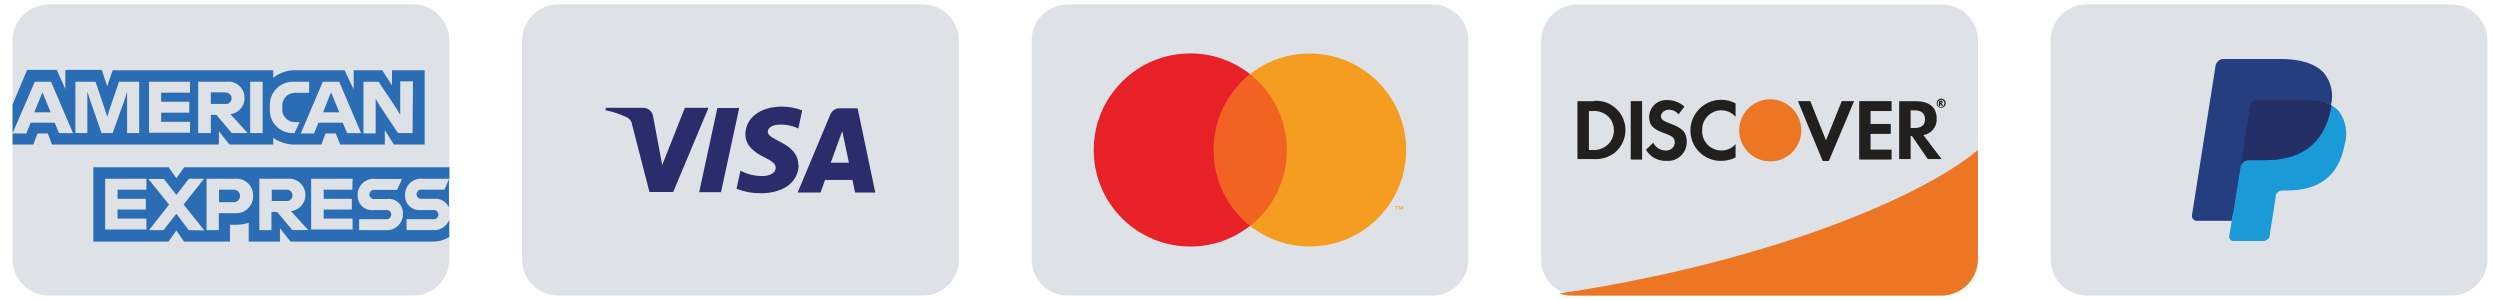
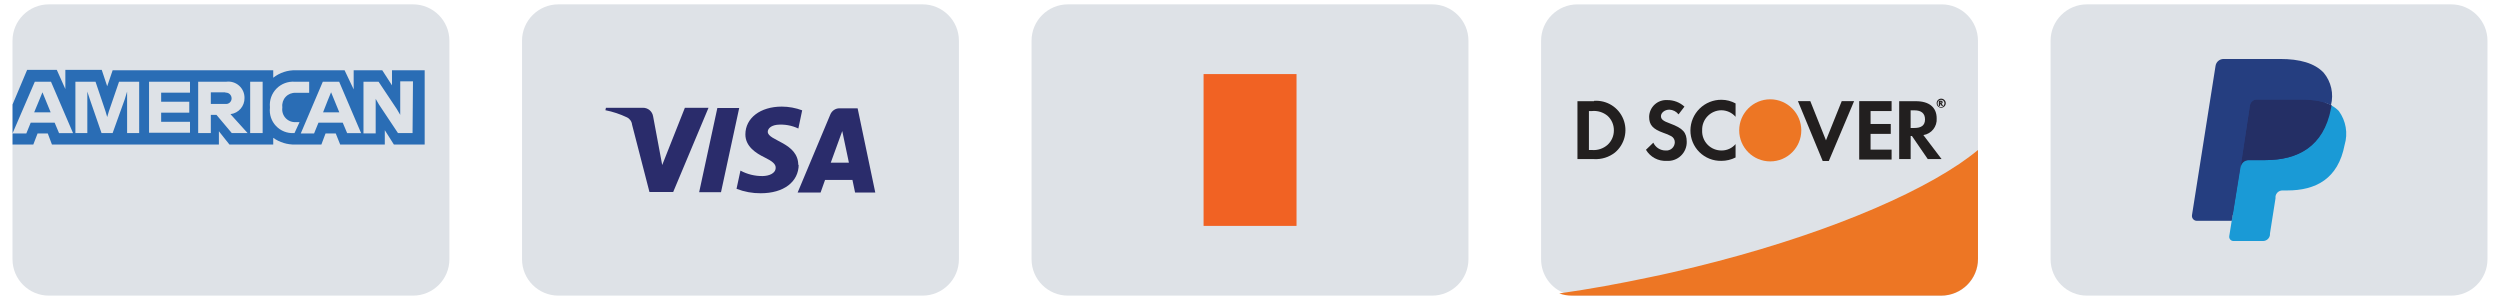
<svg xmlns="http://www.w3.org/2000/svg" version="1.1" id="Layer_1" x="0px" y="0px" viewBox="0 0 100 12" style="enable-background:new 0 0 100 12;" xml:space="preserve">
  <style type="text/css">
	.st0{fill:#DEE2E7;}
	.st1{opacity:0;}
	.st2{fill:#FFFFFF;}
	.st3{fill:#F16223;}
	.st4{fill:#E82128;}
	.st5{fill:#F49D20;}
	.st6{fill:#ED7624;}
	.st7{fill:#221F1F;}
	.st8{fill:#253E80;}
	.st9{fill:#1A9AD6;}
	.st10{fill:#242F65;}
	.st11{fill:#2A6DB5;}
	.st12{fill:#2A2C6B;}
</style>
  <g>
    <g id="mastercard-light-large_1_" transform="translate(208, 316)">
      <path class="st0" d="M-165.282-315.826h14.564c0.804,0,1.456,0.652,1.456,1.456v8.739c0,0.804-0.652,1.456-1.456,1.456h-14.564    c-0.804,0-1.456-0.652-1.456-1.456v-8.739C-166.739-315.174-166.086-315.826-165.282-315.826z" />
      <g transform="translate(4, 3)">
        <g class="st1">
          <rect x="-169.045" y="-317.661" class="st2" width="14.095" height="9.321" />
        </g>
        <rect x="-163.857" y="-316.037" class="st3" width="3.718" height="6.073" />
-         <path class="st4" d="M-163.456-313c-0.006-1.182,0.531-2.301,1.456-3.037c-1.584-1.245-3.859-1.065-5.226,0.415     c-1.367,1.48-1.367,3.762,0,5.242c1.367,1.48,3.642,1.661,5.226,0.415C-162.926-310.699-163.463-311.818-163.456-313z" />
-         <path class="st5" d="M-156.123-310.608v-0.124h0.055v-0.025h-0.127v0.025h0.051v0.124H-156.123z M-155.876-310.608v-0.149h-0.036     l-0.044,0.106l-0.047-0.106h-0.036v0.149h0.025v-0.113l0.044,0.098h0.029l0.04-0.098v0.113H-155.876z" />
-         <path class="st5" d="M-155.752-313c-0.001,1.478-0.845,2.826-2.174,3.472s-2.911,0.477-4.074-0.435     c1.675-1.319,1.965-3.745,0.648-5.422c-0.189-0.243-0.406-0.462-0.648-0.652c1.163-0.912,2.744-1.081,4.074-0.435     S-155.753-314.478-155.752-313L-155.752-313z" />
      </g>
    </g>
    <g id="discover-light-large" transform="translate(544, 316)">
      <path class="st0" d="M-464.881-314.369v8.739c0,0.804-0.652,1.456-1.456,1.456h-14.564c-0.169,0.001-0.337-0.028-0.495-0.087    c-0.577-0.208-0.961-0.756-0.961-1.369v-8.739c0-0.804,0.652-1.456,1.456-1.456h14.564    C-465.533-315.826-464.881-315.174-464.881-314.369z" />
      <g transform="translate(2, 10)">
        <path class="st6" d="M-466.881-320v4.356c0,0.811-0.661,1.469-1.477,1.469h-14.77c-0.171,0.001-0.342-0.029-0.502-0.088     c1.241-0.176,2.437-0.397,3.611-0.646c0.31-0.059,0.613-0.132,0.916-0.198c4.881-1.109,9.106-2.74,11.483-4.342     C-467.353-319.633-467.102-319.816-466.881-320z" />
        <path class="st7" d="M-482.239-321.952h-0.663v2.316h0.663c0.302,0.017,0.6-0.076,0.837-0.262     c0.39-0.327,0.525-0.867,0.334-1.339s-0.664-0.766-1.171-0.729V-321.952z M-481.7-320.204c-0.172,0.15-0.398,0.224-0.626,0.204     h-0.117v-1.558h0.117c0.226-0.023,0.451,0.045,0.626,0.189c0.165,0.148,0.258,0.361,0.255,0.583     C-481.443-320.565-481.536-320.353-481.7-320.204L-481.7-320.204z" />
-         <rect x="-480.771" y="-321.955" class="st7" width="0.455" height="2.338" />
        <path class="st7" d="M-479.198-321.06c-0.273-0.098-0.364-0.168-0.364-0.295c0-0.127,0.142-0.259,0.339-0.259     c0.143,0.006,0.277,0.075,0.364,0.189l0.237-0.31c-0.187-0.171-0.431-0.264-0.685-0.262c-0.186-0.012-0.37,0.053-0.507,0.179     c-0.138,0.127-0.217,0.304-0.221,0.491c0,0.324,0.146,0.488,0.572,0.641c0.109,0.035,0.216,0.08,0.317,0.135     c0.086,0.05,0.139,0.141,0.138,0.24c-0.001,0.094-0.04,0.182-0.109,0.245s-0.161,0.094-0.255,0.086     c-0.212,0.002-0.406-0.12-0.495-0.313l-0.295,0.284c0.172,0.291,0.492,0.463,0.83,0.444c0.21,0.014,0.417-0.06,0.569-0.206     s0.237-0.348,0.232-0.559C-478.532-320.699-478.681-320.87-479.198-321.06z" />
        <path class="st7" d="M-478.383-320.786c-0.003,0.327,0.127,0.641,0.359,0.871c0.233,0.23,0.548,0.356,0.875,0.349     c0.199,0.001,0.395-0.045,0.572-0.135v-0.535c-0.138,0.161-0.338,0.254-0.55,0.255c-0.214,0.005-0.421-0.079-0.57-0.232     c-0.149-0.153-0.228-0.362-0.217-0.576c-0.007-0.208,0.07-0.41,0.214-0.561s0.342-0.237,0.551-0.24     c0.219,0.001,0.428,0.096,0.572,0.262v-0.535c-0.172-0.095-0.365-0.145-0.561-0.146c-0.328-0.004-0.643,0.123-0.877,0.353     S-478.381-321.114-478.383-320.786L-478.383-320.786z" />
        <polygon class="st7" points="-472.961,-320.386 -473.588,-321.955 -474.083,-321.955 -473.092,-319.559 -472.848,-319.559      -471.836,-321.955 -472.331,-321.955    " />
        <polygon class="st7" points="-471.632,-319.618 -470.336,-319.618 -470.336,-320.015 -471.177,-320.015 -471.177,-320.645      -470.369,-320.645 -470.369,-321.041 -471.177,-321.041 -471.177,-321.558 -470.336,-321.558 -470.336,-321.955      -471.632,-321.955    " />
        <path class="st7" d="M-469.065-320.597c0.325-0.05,0.556-0.342,0.532-0.67c0-0.437-0.299-0.685-0.83-0.685h-0.67v2.316h0.459     v-0.925h0.051l0.634,0.925h0.553L-469.065-320.597z M-469.429-320.881h-0.146v-0.706h0.146c0.277,0,0.43,0.116,0.43,0.364     C-469-320.976-469.16-320.881-469.429-320.881z" />
        <path class="st6" d="M-473.948-320.786c0,0.686-0.556,1.242-1.242,1.242c-0.686,0-1.242-0.556-1.242-1.242     c0-0.686,0.556-1.242,1.242-1.242C-474.505-322.026-473.95-321.471-473.948-320.786L-473.948-320.786z" />
        <path class="st7" d="M-468.337-321.857c0.025-0.005,0.043-0.026,0.044-0.051c0-0.044-0.029-0.066-0.08-0.066h-0.073v0.211h0.051     v-0.087l0.066,0.087h0.058L-468.337-321.857z M-468.381-321.886L-468.381-321.886v-0.044l0,0c0.022,0,0.036,0,0.036,0.022     s0.007,0.022-0.029,0.022H-468.381z" />
        <path class="st7" d="M-468.359-322.054c-0.098,0.004-0.175,0.084-0.175,0.182c0,0.101,0.082,0.182,0.182,0.182     c0.101,0,0.182-0.082,0.182-0.182c0-0.05-0.02-0.097-0.056-0.131C-468.261-322.037-468.309-322.056-468.359-322.054z      M-468.264-321.762c-0.023,0.029-0.058,0.045-0.095,0.044c-0.039-0.001-0.076-0.018-0.102-0.047     c-0.026-0.029-0.039-0.067-0.036-0.106c0-0.076,0.062-0.138,0.138-0.138s0.138,0.062,0.138,0.138     C-468.222-321.831-468.237-321.792-468.264-321.762L-468.264-321.762z" />
      </g>
    </g>
    <g id="paypal-light-large_1_" transform="translate(992, 316)">
      <path class="st0" d="M-908.521-315.826h14.564c0.804,0,1.456,0.652,1.456,1.456v8.739c0,0.804-0.652,1.456-1.456,1.456h-14.564    c-0.804,0-1.456-0.652-1.456-1.456v-8.739C-909.977-315.174-909.325-315.826-908.521-315.826z" />
      <g transform="translate(15, 6)">
        <path class="st8" d="M-917.571-312.607l0.127-0.801h-0.284h-1.34l0.932-5.92c0.002-0.018,0.012-0.035,0.025-0.047     c0.015-0.011,0.033-0.018,0.051-0.018h2.261c0.754,0,1.271,0.157,1.544,0.466c0.121,0.13,0.205,0.289,0.244,0.462     c0.042,0.21,0.042,0.427,0,0.637v0.182l0.127,0.073c0.097,0.048,0.185,0.114,0.258,0.193c0.111,0.134,0.183,0.297,0.208,0.47     c0.027,0.226,0.017,0.455-0.029,0.677c-0.048,0.27-0.143,0.53-0.28,0.768c-0.111,0.191-0.261,0.356-0.441,0.484     c-0.181,0.123-0.381,0.213-0.594,0.266c-0.238,0.06-0.483,0.089-0.728,0.087h-0.178c-0.125,0-0.246,0.044-0.342,0.124     c-0.097,0.081-0.16,0.195-0.178,0.32v0.073l-0.222,1.413v0.055c0.003,0.01,0.003,0.02,0,0.029h-0.022L-917.571-312.607z" />
        <path class="st9" d="M-913.763-317.791l-0.022,0.135c-0.299,1.529-1.322,2.061-2.625,2.061h-0.663     c-0.159,0-0.295,0.116-0.32,0.273l-0.339,2.155l-0.098,0.612c-0.007,0.049,0.007,0.099,0.039,0.136s0.079,0.06,0.129,0.06h1.18     c0.14,0,0.259-0.102,0.28-0.24v-0.058l0.222-1.409v-0.076c0.02-0.138,0.138-0.24,0.277-0.24h0.193     c1.14,0,2.035-0.462,2.294-1.821c0.14-0.464,0.054-0.967-0.233-1.358C-913.54-317.655-913.646-317.733-913.763-317.791     L-913.763-317.791z" />
        <path class="st10" d="M-914.076-317.915l-0.138-0.036l-0.153-0.029c-0.193-0.029-0.388-0.042-0.583-0.04h-1.777     c-0.042-0.001-0.083,0.008-0.12,0.025c-0.084,0.04-0.143,0.119-0.157,0.211l-0.364,2.392v0.069     c0.025-0.157,0.161-0.273,0.32-0.273h0.663c1.303,0,2.327-0.532,2.625-2.061l0.022-0.135c-0.078-0.041-0.16-0.075-0.244-0.102     L-914.076-317.915z" />
        <path class="st8" d="M-917.003-317.784c0.013-0.092,0.072-0.172,0.157-0.211c0.037-0.018,0.079-0.027,0.12-0.025h1.777     c0.195-0.002,0.39,0.011,0.583,0.04l0.153,0.029l0.138,0.036l0.069,0.022c0.084,0.027,0.166,0.061,0.244,0.102     c0.118-0.455,0.01-0.939-0.291-1.3c-0.364-0.386-0.961-0.55-1.74-0.55h-2.265c-0.159,0-0.295,0.116-0.32,0.273l-0.943,5.975     c-0.008,0.056,0.008,0.114,0.045,0.157c0.037,0.043,0.091,0.068,0.148,0.069h1.398l0.364-2.225L-917.003-317.784z" />
      </g>
    </g>
    <g id="americanexpress-light-large_2_" transform="translate(320, 316)">
      <path class="st0" d="M-318.044-315.826h14.564c0.804,0,1.456,0.652,1.456,1.456v8.739c0,0.804-0.652,1.456-1.456,1.456h-14.564    c-0.804,0-1.456-0.652-1.456-1.456v-8.739C-319.5-315.174-318.848-315.826-318.044-315.826z" />
      <g transform="translate(0, 7)">
        <polygon class="st11" points="-318.171,-318.988 -317.974,-318.507 -318.633,-318.507 -318.433,-318.988 -318.302,-319.308         " />
        <path class="st11" d="M-310.991-319.294h-0.575v0.451h0.575c0.065,0.01,0.131-0.01,0.18-0.053     c0.049-0.044,0.077-0.107,0.075-0.172c-0.001-0.065-0.029-0.126-0.077-0.169C-310.862-319.281-310.926-319.301-310.991-319.294     L-310.991-319.294z M-310.991-319.294h-0.575v0.451h0.575c0.065,0.01,0.131-0.01,0.18-0.053c0.049-0.044,0.077-0.107,0.075-0.172     c-0.001-0.065-0.029-0.126-0.077-0.169C-310.862-319.281-310.926-319.301-310.991-319.294L-310.991-319.294z M-310.991-319.294     h-0.575v0.451h0.575c0.065,0.01,0.131-0.01,0.18-0.053c0.049-0.044,0.077-0.107,0.075-0.172     c-0.001-0.065-0.029-0.126-0.077-0.169C-310.862-319.281-310.926-319.301-310.991-319.294L-310.991-319.294z M-306.651-318.988     l-0.106-0.32l0,0l-0.131,0.32l-0.189,0.481h0.648L-306.651-318.988z M-306.651-318.988l-0.106-0.32l0,0l-0.131,0.32l-0.189,0.481     h0.648L-306.651-318.988z M-310.991-319.294h-0.575v0.451h0.575c0.065,0.01,0.131-0.01,0.18-0.053     c0.049-0.044,0.077-0.107,0.075-0.172c-0.001-0.065-0.029-0.126-0.077-0.169C-310.862-319.281-310.926-319.301-310.991-319.294     L-310.991-319.294z M-310.991-319.294h-0.575v0.451h0.575c0.065,0.01,0.131-0.01,0.18-0.053c0.049-0.044,0.077-0.107,0.075-0.172     c-0.001-0.065-0.029-0.126-0.077-0.169C-310.862-319.281-310.926-319.301-310.991-319.294L-310.991-319.294z M-306.651-318.988     l-0.106-0.32l0,0l-0.131,0.32l-0.189,0.481h0.648L-306.651-318.988z M-306.651-318.988l-0.106-0.32l0,0l-0.131,0.32l-0.189,0.481     h0.648L-306.651-318.988z M-310.991-319.294h-0.575v0.451h0.575c0.065,0.01,0.131-0.01,0.18-0.053     c0.049-0.044,0.077-0.107,0.075-0.172c-0.001-0.065-0.029-0.126-0.077-0.169C-310.862-319.281-310.926-319.301-310.991-319.294     L-310.991-319.294z M-310.991-319.294h-0.575v0.451h0.575c0.065,0.01,0.131-0.01,0.18-0.053c0.049-0.044,0.077-0.107,0.075-0.172     c-0.001-0.065-0.029-0.126-0.077-0.169C-310.862-319.281-310.926-319.301-310.991-319.294L-310.991-319.294z M-306.651-318.988     l-0.106-0.32l0,0l-0.131,0.32l-0.189,0.481h0.648L-306.651-318.988z M-306.651-318.988l-0.106-0.32l0,0l-0.131,0.32l-0.189,0.481     h0.648L-306.651-318.988z M-310.991-319.294h-0.575v0.451h0.575c0.065,0.01,0.131-0.01,0.18-0.053     c0.049-0.044,0.077-0.107,0.075-0.172c-0.001-0.065-0.029-0.126-0.077-0.169C-310.862-319.281-310.926-319.301-310.991-319.294     L-310.991-319.294z M-310.991-319.294h-0.575v0.451h0.575c0.065,0.01,0.131-0.01,0.18-0.053c0.049-0.044,0.077-0.107,0.075-0.172     c-0.001-0.065-0.029-0.126-0.077-0.169C-310.862-319.281-310.926-319.301-310.991-319.294L-310.991-319.294z M-306.651-318.988     l-0.106-0.32l0,0l-0.131,0.32l-0.189,0.481h0.648L-306.651-318.988z M-306.651-318.988l-0.106-0.32l0,0l-0.131,0.32l-0.189,0.481     h0.648L-306.651-318.988z M-310.991-319.294h-0.575v0.451h0.575c0.065,0.01,0.131-0.01,0.18-0.053     c0.049-0.044,0.077-0.107,0.075-0.172c-0.001-0.065-0.029-0.126-0.077-0.169C-310.862-319.281-310.926-319.301-310.991-319.294     L-310.991-319.294z M-310.991-319.294h-0.575v0.451h0.575c0.065,0.01,0.131-0.01,0.18-0.053c0.049-0.044,0.077-0.107,0.075-0.172     c-0.001-0.065-0.029-0.126-0.077-0.169C-310.862-319.281-310.926-319.301-310.991-319.294L-310.991-319.294z M-306.651-318.988     l-0.106-0.32l0,0l-0.131,0.32l-0.189,0.481h0.648L-306.651-318.988z M-306.651-318.988l-0.106-0.32l0,0l-0.131,0.32l-0.189,0.481     h0.648L-306.651-318.988z M-310.991-319.294h-0.575v0.451h0.575c0.065,0.01,0.131-0.01,0.18-0.053     c0.049-0.044,0.077-0.107,0.075-0.172c-0.001-0.065-0.029-0.126-0.077-0.169C-310.862-319.281-310.926-319.301-310.991-319.294     L-310.991-319.294z M-304.32-320.19v0.604l-0.39-0.604h-1.143v0.765l-0.364-0.765h-1.944c-0.329-0.01-0.651,0.096-0.91,0.299     v-0.299h-6.423l-0.218,0.641l-0.218-0.655h-1.456v0.765l-0.342-0.765h-1.187l-0.583,1.384v1.602h0.83l0.171-0.444h0.408     l0.167,0.444h6.678v-0.532l0.422,0.532h1.751v-0.269c0.257,0.183,0.566,0.277,0.881,0.269h1.045l0.167-0.444h0.408l0.178,0.444     h1.784v-0.575l0.364,0.575h1.231v-2.971H-304.32z M-317.639-317.677l-0.175-0.415h-0.958l-0.175,0.43h-0.553l0.892-2.068h0.648     l0.881,2.054H-317.639z M-314.435-317.677h-0.481v-1.347v-0.313l0,0l-0.095,0.313l-0.484,1.347h-0.444l-0.466-1.347l-0.102-0.313     l0,0v0.313v1.347h-0.477v-2.054h0.805l0.401,1.187l0.066,0.226l0,0l0.066-0.226l0.408-1.187h0.805V-317.677z M-312.4-319.294     h-1.154v0.364h1.125v0.437h-1.125v0.364h1.154v0.437h-1.638v-2.039h1.638V-319.294z M-310.729-317.677l-0.612-0.728h-0.226v0.728     h-0.506v-2.054h1.125c0.186-0.024,0.372,0.033,0.512,0.158c0.14,0.124,0.219,0.303,0.216,0.491     c0.008,0.328-0.235,0.609-0.561,0.648l0.685,0.757H-310.729z M-309.494-317.677h-0.499v-2.054h0.499V-317.677z M-308.22-317.677     h-0.029c-0.268,0.015-0.528-0.09-0.712-0.285c-0.184-0.195-0.272-0.461-0.242-0.728v-0.029c-0.025-0.272,0.07-0.54,0.261-0.735     c0.191-0.195,0.458-0.296,0.73-0.277h0.579v0.444h-0.543c-0.15-0.007-0.295,0.051-0.397,0.161     c-0.102,0.109-0.151,0.258-0.134,0.407v0.029c-0.02,0.15,0.028,0.301,0.131,0.412c0.103,0.111,0.249,0.171,0.401,0.163h0.157     L-308.22-317.677z M-306.115-317.677l-0.175-0.415h-0.972l-0.175,0.43h-0.532l0.881-2.068h0.655l0.877,2.054H-306.115z      M-303.498-317.677h-0.583l-0.761-1.143l-0.131-0.226l0,0v0.24v1.143h-0.488v-2.068h0.604l0.728,1.092l0.138,0.233l0,0v-0.248     v-1.092h0.51L-303.498-317.677z M-306.756-319.308L-306.756-319.308l-0.131,0.32l-0.189,0.481h0.648l-0.197-0.481     L-306.756-319.308z M-310.973-319.308h-0.594v0.452h0.575c0.065,0.01,0.131-0.01,0.18-0.053c0.049-0.044,0.077-0.107,0.075-0.172     c-0.005-0.062-0.034-0.12-0.082-0.16c-0.048-0.04-0.11-0.058-0.172-0.051L-310.973-319.308z M-310.973-319.308h-0.594v0.452     h0.575c0.065,0.01,0.131-0.01,0.18-0.053c0.049-0.044,0.077-0.107,0.075-0.172c-0.005-0.062-0.034-0.12-0.082-0.16     c-0.048-0.04-0.11-0.058-0.172-0.051L-310.973-319.308z M-306.633-319.003l-0.124-0.306l0,0l-0.131,0.32l-0.189,0.481h0.648     L-306.633-319.003z M-306.633-319.003l-0.124-0.306l0,0l-0.131,0.32l-0.189,0.481h0.648L-306.633-319.003z M-310.991-319.294     h-0.575v0.451h0.575c0.065,0.01,0.131-0.01,0.18-0.053c0.049-0.044,0.077-0.107,0.075-0.172     c-0.001-0.065-0.029-0.126-0.077-0.169C-310.862-319.281-310.926-319.301-310.991-319.294L-310.991-319.294z M-310.991-319.294     h-0.575v0.451h0.575c0.065,0.01,0.131-0.01,0.18-0.053c0.049-0.044,0.077-0.107,0.075-0.172     c-0.001-0.065-0.029-0.126-0.077-0.169C-310.862-319.281-310.926-319.301-310.991-319.294L-310.991-319.294z M-306.651-318.988     l-0.106-0.32l0,0l-0.131,0.32l-0.189,0.481h0.648L-306.651-318.988z M-306.651-318.988l-0.106-0.32l0,0l-0.131,0.32l-0.189,0.481     h0.648L-306.651-318.988z M-310.991-319.294h-0.575v0.451h0.575c0.065,0.01,0.131-0.01,0.18-0.053     c0.049-0.044,0.077-0.107,0.075-0.172c-0.001-0.065-0.029-0.126-0.077-0.169C-310.862-319.281-310.926-319.301-310.991-319.294     L-310.991-319.294z M-310.991-319.294h-0.575v0.451h0.575c0.065,0.01,0.131-0.01,0.18-0.053c0.049-0.044,0.077-0.107,0.075-0.172     c-0.001-0.065-0.029-0.126-0.077-0.169C-310.862-319.281-310.926-319.301-310.991-319.294L-310.991-319.294z M-306.651-318.988     l-0.106-0.32l0,0l-0.131,0.32l-0.189,0.481h0.648L-306.651-318.988z M-306.651-318.988l-0.106-0.32l0,0l-0.131,0.32l-0.189,0.481     h0.648L-306.651-318.988z M-310.991-319.294h-0.575v0.451h0.575c0.065,0.01,0.131-0.01,0.18-0.053     c0.049-0.044,0.077-0.107,0.075-0.172c-0.001-0.065-0.029-0.126-0.077-0.169C-310.862-319.281-310.926-319.301-310.991-319.294     L-310.991-319.294z M-310.991-319.294h-0.575v0.451h0.575c0.065,0.01,0.131-0.01,0.18-0.053c0.049-0.044,0.077-0.107,0.075-0.172     c-0.001-0.065-0.029-0.126-0.077-0.169C-310.862-319.281-310.926-319.301-310.991-319.294L-310.991-319.294z M-306.651-318.988     l-0.106-0.32l0,0l-0.131,0.32l-0.189,0.481h0.648L-306.651-318.988z M-306.651-318.988l-0.106-0.32l0,0l-0.131,0.32l-0.189,0.481     h0.648L-306.651-318.988z M-310.991-319.294h-0.575v0.451h0.575c0.065,0.01,0.131-0.01,0.18-0.053     c0.049-0.044,0.077-0.107,0.075-0.172c-0.001-0.065-0.029-0.126-0.077-0.169C-310.862-319.281-310.926-319.301-310.991-319.294     L-310.991-319.294z M-310.991-319.294h-0.575v0.451h0.575c0.065,0.01,0.131-0.01,0.18-0.053c0.049-0.044,0.077-0.107,0.075-0.172     c-0.001-0.065-0.029-0.126-0.077-0.169C-310.862-319.281-310.926-319.301-310.991-319.294L-310.991-319.294z M-310.991-319.294     h-0.575v0.451h0.575c0.065,0.01,0.131-0.01,0.18-0.053c0.049-0.044,0.077-0.107,0.075-0.172     c-0.001-0.065-0.029-0.126-0.077-0.169C-310.862-319.281-310.926-319.301-310.991-319.294L-310.991-319.294z M-310.991-319.294     h-0.575v0.451h0.575c0.065,0.01,0.131-0.01,0.18-0.053c0.049-0.044,0.077-0.107,0.075-0.172     c-0.001-0.065-0.029-0.126-0.077-0.169C-310.862-319.281-310.926-319.301-310.991-319.294L-310.991-319.294z M-310.991-319.294     h-0.575v0.451h0.575c0.065,0.01,0.131-0.01,0.18-0.053c0.049-0.044,0.077-0.107,0.075-0.172     c-0.001-0.065-0.029-0.126-0.077-0.169C-310.862-319.281-310.926-319.301-310.991-319.294L-310.991-319.294z" />
-         <path class="st11" d="M-310.649-315.413h-0.59v0.502h0.59c0.139,0,0.251-0.112,0.251-0.251     C-310.397-315.3-310.51-315.413-310.649-315.413L-310.649-315.413z M-310.649-315.413h-0.59v0.502h0.59     c0.139,0,0.251-0.112,0.251-0.251C-310.397-315.3-310.51-315.413-310.649-315.413L-310.649-315.413z M-310.649-315.413h-0.59     v0.502h0.59c0.139,0,0.251-0.112,0.251-0.251C-310.397-315.3-310.51-315.413-310.649-315.413L-310.649-315.413z      M-308.555-315.413h-0.575v0.452h0.575c0.065,0.01,0.131-0.01,0.18-0.053c0.049-0.044,0.077-0.107,0.075-0.172     c0.001-0.065-0.027-0.128-0.076-0.171S-308.49-315.421-308.555-315.413L-308.555-315.413z M-308.555-315.413h-0.575v0.452h0.575     c0.065,0.01,0.131-0.01,0.18-0.053c0.049-0.044,0.077-0.107,0.075-0.172c0.001-0.065-0.027-0.128-0.076-0.171     S-308.49-315.421-308.555-315.413L-308.555-315.413z M-310.649-315.413h-0.59v0.502h0.59c0.139,0,0.251-0.112,0.251-0.251     C-310.397-315.3-310.51-315.413-310.649-315.413L-310.649-315.413z M-310.649-315.413h-0.59v0.502h0.59     c0.139,0,0.251-0.112,0.251-0.251C-310.397-315.3-310.51-315.413-310.649-315.413L-310.649-315.413z M-308.555-315.413h-0.575     v0.452h0.575c0.065,0.01,0.131-0.01,0.18-0.053c0.049-0.044,0.077-0.107,0.075-0.172c0.001-0.065-0.027-0.128-0.076-0.171     S-308.49-315.421-308.555-315.413L-308.555-315.413z M-302.22-315.413h-0.896c-0.074-0.015-0.149,0.016-0.191,0.079     s-0.042,0.144,0,0.207c0.042,0.062,0.117,0.094,0.191,0.079h0.477c0.252-0.026,0.492,0.112,0.597,0.342v-1.129L-302.22-315.413z      M-308.555-315.413h-0.575v0.452h0.575c0.065,0.01,0.131-0.01,0.18-0.053c0.049-0.044,0.077-0.107,0.075-0.172     c0.001-0.065-0.027-0.128-0.076-0.171S-308.49-315.421-308.555-315.413L-308.555-315.413z M-310.649-315.413h-0.59v0.502h0.59     c0.139,0,0.251-0.112,0.251-0.251C-310.397-315.3-310.51-315.413-310.649-315.413L-310.649-315.413z M-303.09-315.849h1.067     v-0.459h-10.61l-0.313,0.437l-0.306-0.437h-3.015v2.971h3.008l0.313-0.444l0.306,0.444h1.839v-0.67h0.204     c0.185,0.002,0.369-0.025,0.546-0.08v0.75h1.249v-0.532l0.422,0.532h5.687c0.234,0.004,0.464-0.059,0.663-0.182v-0.692     c-0.102,0.272-0.373,0.442-0.663,0.415h-1.045v-0.437h1.052c0.074,0.015,0.149-0.016,0.191-0.079     c0.042-0.063,0.042-0.144,0-0.207c-0.042-0.063-0.117-0.094-0.191-0.079h-0.47c-0.169,0.021-0.339-0.035-0.463-0.151     c-0.124-0.117-0.189-0.283-0.178-0.453c-0.005-0.184,0.069-0.361,0.205-0.486C-303.456-315.811-303.273-315.871-303.09-315.849z      M-314.144-315.413h-1.154v0.364h1.132v0.43h-1.132v0.364h1.154v0.437h-1.649v-2.032h1.649V-315.413z M-312.451-313.796     l-0.495-0.655l-0.513,0.655h-0.579l0.801-1.02l-0.827-1.027h0.619l0.499,0.641l0.502-0.648h0.604l-0.816,1.034l0.83,1.034     L-312.451-313.796z M-310.63-314.473h-0.619v0.677h-0.488v-2.054h1.132c0.191-0.02,0.381,0.044,0.521,0.175     s0.216,0.318,0.207,0.509c0.006,0.194-0.072,0.382-0.214,0.515s-0.335,0.197-0.529,0.177H-310.63z M-308.304-313.796     l-0.612-0.728h-0.226v0.728h-0.484v-2.054h1.114c0.232-0.027,0.46,0.071,0.599,0.258c0.139,0.187,0.169,0.434,0.076,0.648     c-0.092,0.214-0.292,0.363-0.523,0.39l0.688,0.757H-308.304z M-305.908-315.413h-1.143v0.364h1.125v0.43h-1.125v0.364h1.154     v0.437h-1.657v-2.032h1.657L-305.908-315.413z M-304.572-313.796h-1.063v-0.437h1.063c0.074,0.015,0.149-0.016,0.191-0.079     s0.042-0.144,0-0.207s-0.117-0.094-0.191-0.079h-0.481c-0.169,0.021-0.339-0.035-0.463-0.151     c-0.124-0.117-0.189-0.283-0.178-0.453c-0.003-0.183,0.072-0.358,0.208-0.481s0.317-0.181,0.499-0.16h1.067l-0.197,0.437h-0.885     c-0.074-0.015-0.149,0.016-0.191,0.079c-0.042,0.063-0.042,0.144,0,0.207c0.042,0.063,0.117,0.094,0.191,0.079h0.477     c0.167-0.023,0.336,0.03,0.46,0.144c0.124,0.114,0.191,0.278,0.181,0.446c0.006,0.181-0.066,0.357-0.197,0.482     C-304.212-313.844-304.391-313.781-304.572-313.796L-304.572-313.796z M-308.555-315.413h-0.575v0.452h0.575     c0.065,0.01,0.131-0.01,0.18-0.053c0.049-0.044,0.077-0.107,0.075-0.172c0.001-0.065-0.027-0.128-0.076-0.171     S-308.49-315.421-308.555-315.413L-308.555-315.413z M-310.649-315.413h-0.59v0.502h0.59c0.139,0,0.251-0.112,0.251-0.251     C-310.397-315.3-310.51-315.413-310.649-315.413L-310.649-315.413z M-310.649-315.413h-0.59v0.502h0.59     c0.139,0,0.251-0.112,0.251-0.251C-310.397-315.3-310.51-315.413-310.649-315.413L-310.649-315.413z M-308.555-315.413h-0.575     v0.452h0.575c0.065,0.01,0.131-0.01,0.18-0.053c0.049-0.044,0.077-0.107,0.075-0.172c0.001-0.065-0.027-0.128-0.076-0.171     S-308.49-315.421-308.555-315.413L-308.555-315.413z M-308.555-315.413h-0.575v0.452h0.575c0.065,0.01,0.131-0.01,0.18-0.053     c0.049-0.044,0.077-0.107,0.075-0.172c0.001-0.065-0.027-0.128-0.076-0.171S-308.49-315.421-308.555-315.413L-308.555-315.413z      M-310.649-315.413h-0.59v0.502h0.59c0.139,0,0.251-0.112,0.251-0.251C-310.397-315.3-310.51-315.413-310.649-315.413     L-310.649-315.413z M-310.649-315.413h-0.59v0.502h0.59c0.139,0,0.251-0.112,0.251-0.251     C-310.397-315.3-310.51-315.413-310.649-315.413L-310.649-315.413z M-308.555-315.413h-0.575v0.452h0.575     c0.065,0.01,0.131-0.01,0.18-0.053c0.049-0.044,0.077-0.107,0.075-0.172c0.001-0.065-0.027-0.128-0.076-0.171     S-308.49-315.421-308.555-315.413L-308.555-315.413z M-308.555-315.413h-0.575v0.452h0.575c0.065,0.01,0.131-0.01,0.18-0.053     c0.049-0.044,0.077-0.107,0.075-0.172c0.001-0.065-0.027-0.128-0.076-0.171S-308.49-315.421-308.555-315.413L-308.555-315.413z      M-310.649-315.413h-0.59v0.502h0.59c0.139,0,0.251-0.112,0.251-0.251C-310.397-315.3-310.51-315.413-310.649-315.413     L-310.649-315.413z" />
      </g>
    </g>
    <g id="visa-light-large_2_" transform="translate(96, 316)">
      <path class="st0" d="M-73.663-315.826h14.564c0.804,0,1.456,0.652,1.456,1.456v8.739c0,0.804-0.652,1.456-1.456,1.456h-14.564    c-0.804,0-1.456-0.652-1.456-1.456v-8.739C-75.119-315.174-74.467-315.826-73.663-315.826z" />
      <path class="st12" d="M-66.432-311.679l-0.728,3.368h-0.874l0.728-3.368H-66.432z M-62.769-309.494l0.459-1.263l0.266,1.263    H-62.769z M-61.797-308.3h0.808l-0.706-3.368h-0.728c-0.16,0.001-0.304,0.099-0.364,0.248l-1.307,3.12h0.918l0.178-0.502h1.096    L-61.797-308.3z M-64.069-309.392c0.004-0.907-1.22-0.972-1.22-1.336c0-0.12,0.117-0.248,0.364-0.28    c0.295-0.029,0.592,0.022,0.859,0.149l0.153-0.728c-0.261-0.098-0.537-0.148-0.816-0.149c-0.859,0-1.456,0.459-1.456,1.114    c0,0.484,0.433,0.754,0.761,0.914c0.328,0.16,0.455,0.273,0.451,0.419c0,0.226-0.269,0.328-0.521,0.331    c-0.31,0.004-0.616-0.071-0.888-0.218l-0.157,0.728c0.309,0.12,0.637,0.181,0.969,0.178c0.914,0,1.515-0.451,1.518-1.151     M-67.659-311.689l-1.413,3.368h-0.95l-0.695-2.691c-0.012-0.128-0.091-0.24-0.208-0.295c-0.273-0.13-0.562-0.226-0.859-0.284    l0.022-0.098h1.482c0.201-0.001,0.372,0.144,0.404,0.342l0.364,1.948l0.907-2.29H-67.659z" />
    </g>
  </g>
</svg>